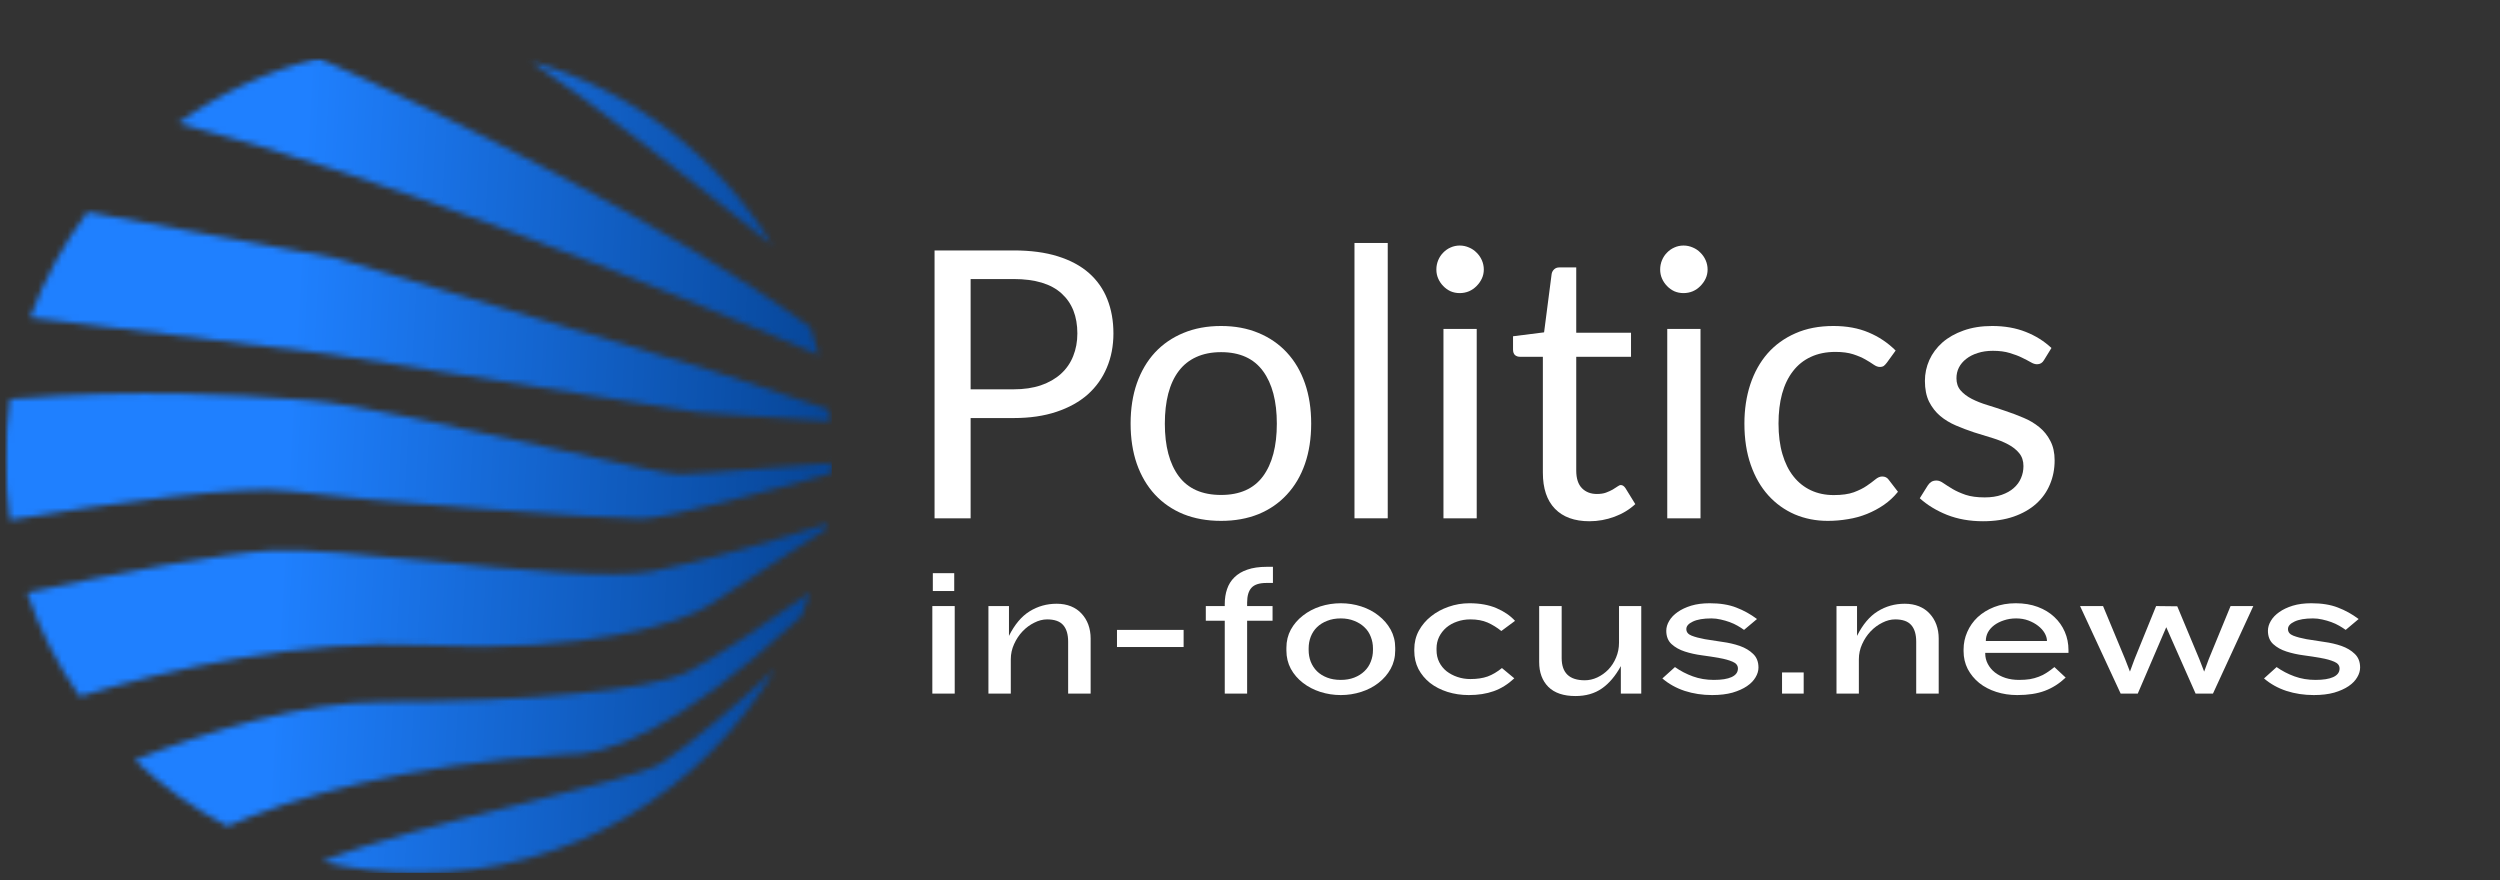
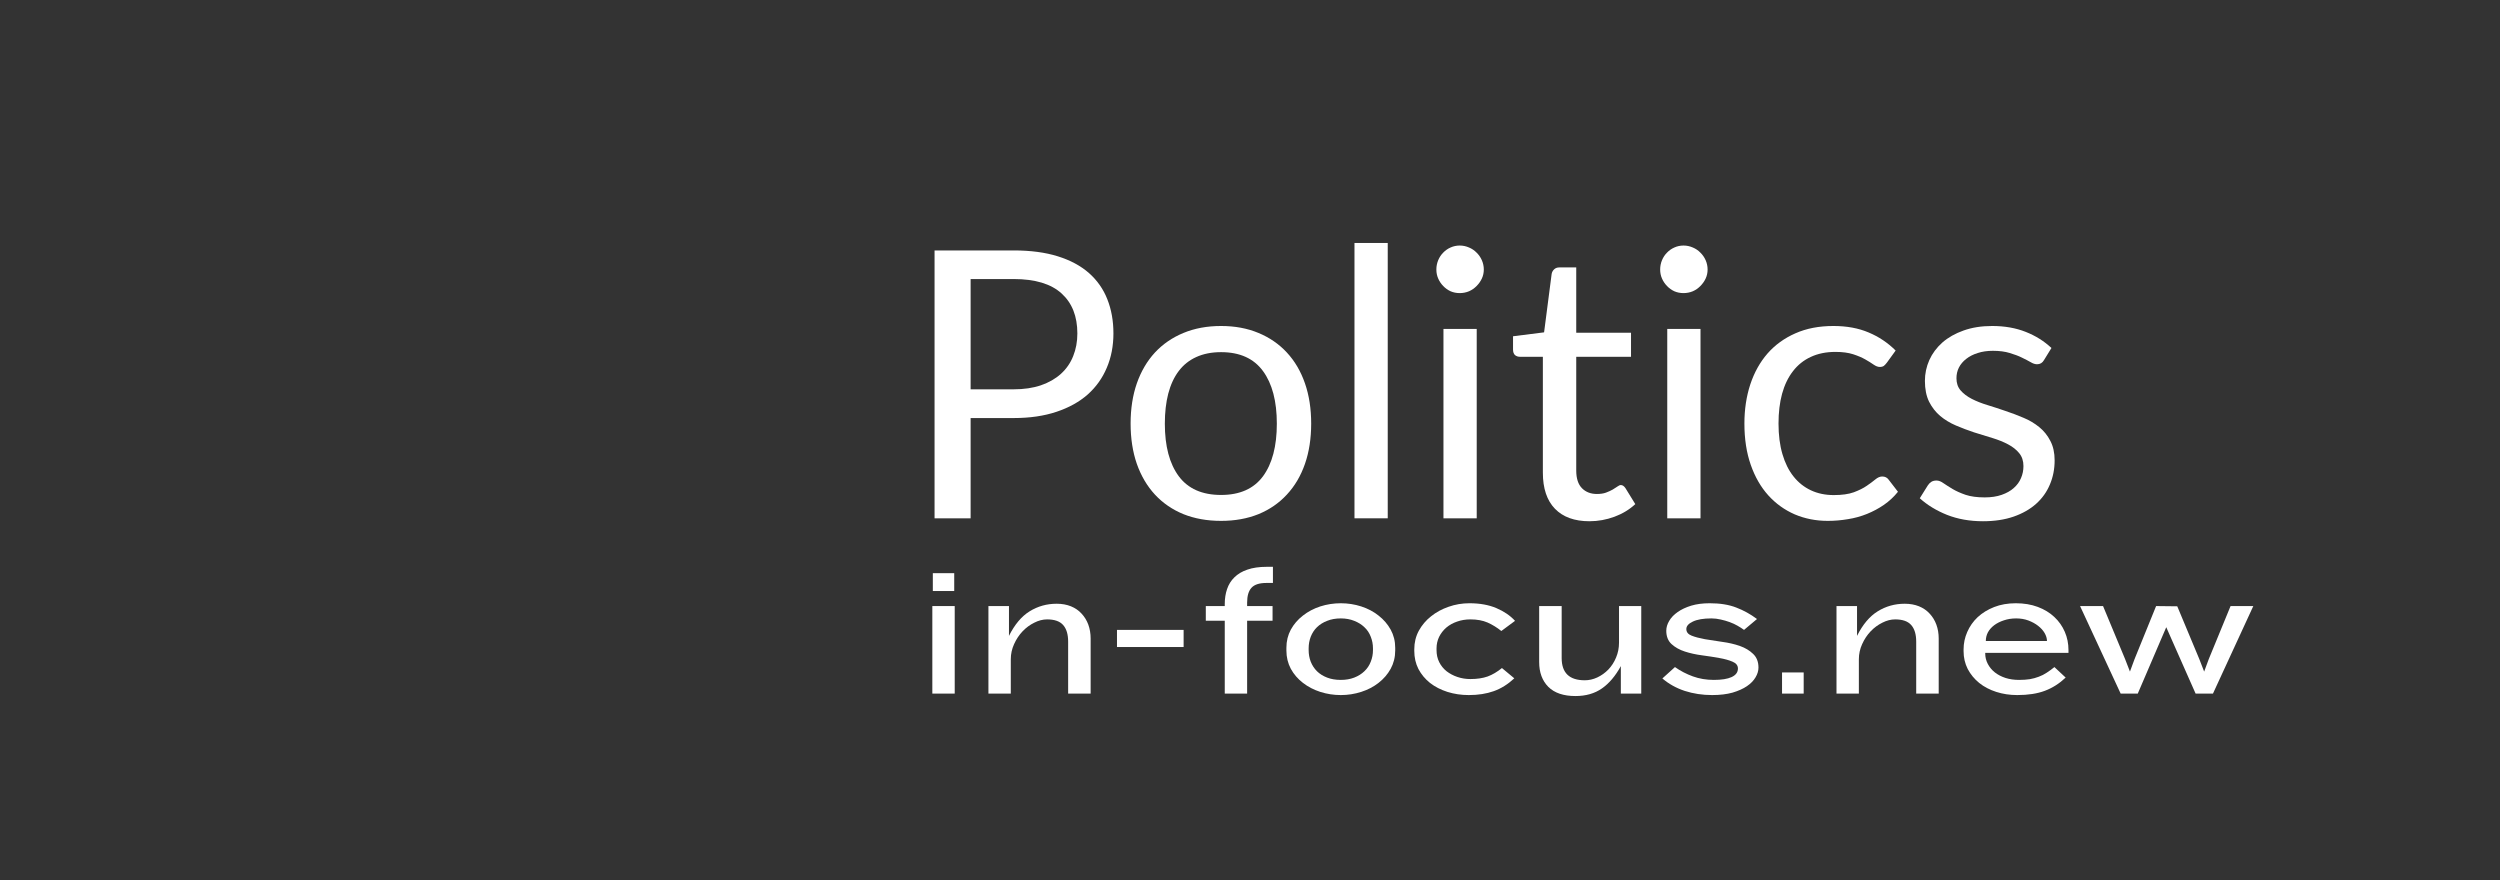
<svg xmlns="http://www.w3.org/2000/svg" width="426" height="150" viewBox="0 0 426 150" fill="none">
  <rect x="0" y="0" width="426" height="150" fill="#333333" stroke="none" />
  <mask id="mask0_1_679" style="mask-type:luminance" maskUnits="userSpaceOnUse" x="0" y="9" width="142" height="141">
-     <path d="M0.609 9.917H141.984V149.297H0.609V9.917Z" fill="white" />
-   </mask>
+     </mask>
  <g mask="url(#mask0_1_679)">
    <mask id="mask1_1_679" style="mask-type:luminance" maskUnits="userSpaceOnUse" x="0" y="9" width="142" height="140">
      <path fill-rule="evenodd" clip-rule="evenodd" d="M90.505 10.49C107.823 15.375 122.438 26.719 131.578 41.755C119.036 31.677 99.969 16.719 90.505 10.49ZM54.307 9.917C45.552 12.088 37.443 15.901 30.328 21.005C65.031 29.943 111.099 48.266 139.516 60.495C139.099 58.901 138.63 57.328 138.109 55.776C113.943 38.13 74.948 19.088 54.307 9.917ZM141.781 78.922C141.781 79.49 141.766 80.057 141.75 80.625C131.635 83.51 113.469 88.401 109.25 88.401C103.641 88.401 62.802 85.484 49.344 83.688C41.245 82.609 19.104 85.693 1.625 88.62C1.13 85.255 0.875 81.807 0.875 78.302C0.875 74.807 1.13 71.37 1.62 68.01C24.312 66.188 40.203 67.328 50.495 68.062L50.5 68.068C51.188 68.115 51.844 68.162 52.484 68.208C59.943 68.729 78.693 72.932 93.922 76.349C104.807 78.787 113.891 80.823 115.76 80.823C117.708 80.823 123.646 80.344 129.953 79.833C134.073 79.5 138.354 79.156 141.781 78.922ZM111.047 97.375C119.646 95.787 133.229 91.724 140.938 89.255C140.891 89.557 140.844 89.859 140.792 90.156L120.693 103.208C116.208 106.052 100.229 111.375 72.229 109.943C51.615 108.885 29.005 113.922 13.588 118.682C9.812 113.292 6.771 107.349 4.609 101C19.26 97.719 38.401 94.208 46.427 93.787C51.906 93.5 62.339 94.526 73.422 95.625C88.193 97.083 104.125 98.656 111.047 97.375ZM22.927 129.5C27.635 133.953 32.958 137.766 38.755 140.792C49.349 136.089 68.766 130.198 96.37 128.557C103.135 128.776 115.005 124.974 136.531 105.052C137.083 103.708 137.599 102.339 138.068 100.953C130.984 105.943 120.948 112.766 116.88 114.651C110.599 117.568 90.177 119.589 65.271 119.589C51.677 119.589 35.292 124.604 22.927 129.5ZM71.333 148.76C65.667 148.76 60.161 148.094 54.885 146.828C62.458 143.573 76.516 140.063 88.969 136.948C100.271 134.12 110.25 131.63 112.844 129.964C117.13 127.203 126.021 119.74 132.089 113.995C119.844 134.797 97.219 148.76 71.333 148.76ZM141.49 71.812L118.677 70.224L56.297 60.354L5.135 54.12C7.51 47.62 10.818 41.568 14.891 36.125L57.193 43.974L121.594 63.271L141.276 69.787C141.359 70.458 141.432 71.135 141.49 71.812Z" fill="white" />
    </mask>
    <g mask="url(#mask1_1_679)">
      <path d="M0.875 9.917V148.76H141.781V9.917H0.875Z" fill="url(#paint0_linear_1_679)" />
    </g>
  </g>
  <path d="M158.954 100.71V97.669H162.6V100.71H158.954ZM158.87 118.189V103.273H162.683V118.189H158.87Z" fill="white" />
  <path d="M182.011 118.189V109.335C182.011 108.085 181.725 107.143 181.157 106.502C180.6 105.867 179.688 105.544 178.428 105.544C177.704 105.544 176.975 105.731 176.24 106.106C175.501 106.471 174.834 106.96 174.24 107.585C173.657 108.2 173.178 108.919 172.803 109.752C172.428 110.575 172.24 111.434 172.24 112.335V118.189H168.428V103.273H171.928V108.356C172.897 106.413 174.074 105.018 175.449 104.169C176.834 103.309 178.371 102.877 180.053 102.877C180.954 102.877 181.766 103.023 182.49 103.314C183.209 103.606 183.813 104.023 184.303 104.564C184.803 105.096 185.183 105.721 185.449 106.439C185.709 107.163 185.845 107.95 185.845 108.794V118.189H182.011Z" fill="white" />
  <path d="M190.334 110.252V107.335H201.688V110.252H190.334Z" fill="white" />
  <path d="M212.511 105.773V118.189H208.698V105.773H205.469V103.273H208.698V102.939C208.698 101.997 208.829 101.143 209.094 100.377C209.355 99.601 209.771 98.934 210.344 98.377C210.912 97.809 211.646 97.372 212.553 97.064C213.454 96.747 214.558 96.585 215.865 96.585H216.907V99.335H215.803C214.605 99.335 213.761 99.606 213.261 100.148C212.761 100.689 212.511 101.533 212.511 102.669V103.273H216.844V105.773H212.511Z" fill="white" />
  <path d="M237.744 110.856C237.744 111.981 237.484 113.018 236.974 113.96C236.458 114.893 235.77 115.689 234.911 116.356C234.062 117.023 233.078 117.538 231.953 117.898C230.838 118.257 229.682 118.439 228.474 118.439C227.265 118.439 226.099 118.257 224.974 117.898C223.859 117.538 222.875 117.023 222.015 116.356C221.151 115.689 220.463 114.893 219.953 113.96C219.453 113.018 219.203 111.981 219.203 110.856V110.377C219.203 109.252 219.453 108.226 219.953 107.294C220.463 106.367 221.151 105.564 222.015 104.898C222.875 104.221 223.859 103.7 224.974 103.335C226.099 102.976 227.265 102.794 228.474 102.794C229.682 102.794 230.838 102.976 231.953 103.335C233.078 103.7 234.062 104.221 234.911 104.898C235.77 105.564 236.458 106.367 236.974 107.294C237.484 108.226 237.744 109.252 237.744 110.377V110.856ZM233.953 110.481C233.953 109.788 233.828 109.127 233.578 108.502C233.338 107.867 232.979 107.325 232.494 106.877C232.02 106.419 231.442 106.059 230.765 105.794C230.083 105.518 229.317 105.377 228.474 105.377C227.599 105.377 226.817 105.518 226.14 105.794C225.458 106.059 224.88 106.419 224.411 106.877C223.953 107.325 223.599 107.867 223.349 108.502C223.109 109.127 222.994 109.788 222.994 110.481V110.773C222.994 111.471 223.109 112.127 223.349 112.752C223.599 113.377 223.953 113.919 224.411 114.377C224.88 114.835 225.458 115.2 226.14 115.46C226.817 115.726 227.599 115.856 228.474 115.856C229.317 115.856 230.083 115.726 230.765 115.46C231.442 115.2 232.02 114.835 232.494 114.377C232.979 113.919 233.338 113.377 233.578 112.752C233.828 112.127 233.953 111.471 233.953 110.773V110.481Z" fill="white" />
  <path d="M258.036 115.585C256.952 116.601 255.786 117.33 254.536 117.773C253.296 118.216 251.879 118.439 250.286 118.439C248.994 118.439 247.775 118.257 246.64 117.898C245.515 117.538 244.525 117.033 243.681 116.377C242.848 115.71 242.187 114.919 241.702 114.002C241.228 113.075 240.994 112.038 240.994 110.898V110.648C240.994 109.497 241.249 108.439 241.765 107.481C242.291 106.523 242.984 105.705 243.848 105.023C244.707 104.33 245.702 103.788 246.827 103.398C247.963 102.997 249.15 102.794 250.39 102.794C252.166 102.794 253.702 103.075 254.994 103.627C256.296 104.184 257.353 104.908 258.161 105.794L255.827 107.523C255.088 106.929 254.312 106.45 253.494 106.085C252.671 105.726 251.692 105.544 250.556 105.544C249.749 105.544 248.994 105.669 248.286 105.919C247.588 106.158 246.978 106.497 246.452 106.939C245.937 107.387 245.525 107.913 245.223 108.523C244.931 109.137 244.786 109.788 244.786 110.481V110.773C244.786 111.538 244.937 112.226 245.244 112.835C245.546 113.434 245.963 113.95 246.494 114.377C247.036 114.794 247.65 115.122 248.348 115.356C249.056 115.596 249.791 115.71 250.556 115.71C251.692 115.71 252.671 115.564 253.494 115.273C254.312 114.971 255.124 114.492 255.931 113.835L258.036 115.585Z" fill="white" />
  <path d="M276.191 118.189V113.502C275.274 115.184 274.196 116.455 272.962 117.314C271.722 118.179 270.222 118.606 268.462 118.606C266.431 118.606 264.889 118.085 263.837 117.044C262.795 115.992 262.274 114.58 262.274 112.814V103.273H266.108V112.127C266.108 114.658 267.42 115.919 270.045 115.919C270.764 115.919 271.472 115.762 272.17 115.439C272.879 115.106 273.509 114.658 274.066 114.085C274.618 113.502 275.056 112.825 275.379 112.044C275.712 111.252 275.879 110.413 275.879 109.523V103.273H279.67V118.189H276.191Z" fill="white" />
  <path d="M297.184 107.335C296.861 107.101 296.497 106.867 296.08 106.627C295.674 106.393 295.226 106.184 294.726 106.002C294.236 105.825 293.731 105.679 293.205 105.564C292.674 105.439 292.148 105.377 291.622 105.377C290.257 105.377 289.205 105.559 288.455 105.919C287.716 106.268 287.351 106.689 287.351 107.189C287.351 107.705 287.648 108.08 288.247 108.314C288.856 108.554 289.611 108.752 290.518 108.919C291.434 109.075 292.419 109.226 293.476 109.377C294.544 109.518 295.538 109.747 296.455 110.064C297.372 110.387 298.127 110.835 298.726 111.419C299.335 111.992 299.643 112.768 299.643 113.752C299.643 114.309 299.476 114.867 299.143 115.419C298.82 115.976 298.335 116.476 297.684 116.919C297.028 117.367 296.21 117.731 295.226 118.023C294.236 118.299 293.08 118.439 291.747 118.439C290.091 118.439 288.538 118.2 287.08 117.731C285.622 117.247 284.351 116.538 283.268 115.606L285.413 113.669C286.341 114.325 287.356 114.851 288.455 115.252C289.565 115.658 290.757 115.856 292.038 115.856C293.341 115.856 294.351 115.7 295.059 115.377C295.778 115.044 296.143 114.559 296.143 113.919C296.143 113.393 295.835 113.002 295.226 112.752C294.627 112.492 293.877 112.283 292.976 112.127C292.07 111.96 291.091 111.809 290.038 111.669C288.981 111.533 288.002 111.314 287.101 111.023C286.195 110.731 285.44 110.309 284.83 109.752C284.231 109.2 283.934 108.439 283.934 107.481C283.934 106.913 284.101 106.351 284.434 105.794C284.768 105.226 285.247 104.726 285.872 104.294C286.497 103.851 287.257 103.492 288.163 103.21C289.08 102.934 290.132 102.794 291.33 102.794C293.106 102.794 294.611 103.038 295.851 103.523C297.101 103.997 298.278 104.648 299.393 105.481L297.184 107.335Z" fill="white" />
  <path d="M303.66 118.189V114.585H307.347V118.189H303.66Z" fill="white" />
  <path d="M326.521 118.189V109.335C326.521 108.085 326.235 107.143 325.667 106.502C325.11 105.867 324.198 105.544 322.938 105.544C322.214 105.544 321.485 105.731 320.75 106.106C320.011 106.471 319.344 106.96 318.75 107.585C318.167 108.2 317.688 108.919 317.313 109.752C316.938 110.575 316.75 111.434 316.75 112.335V118.189H312.938V103.273H316.438V108.356C317.407 106.413 318.584 105.018 319.959 104.169C321.344 103.309 322.881 102.877 324.563 102.877C325.464 102.877 326.276 103.023 327 103.314C327.719 103.606 328.323 104.023 328.813 104.564C329.313 105.096 329.693 105.721 329.959 106.439C330.219 107.163 330.355 107.95 330.355 108.794V118.189H326.521Z" fill="white" />
  <path d="M338.282 111.252V111.335C338.282 111.976 338.427 112.575 338.719 113.127C339.011 113.684 339.407 114.163 339.907 114.564C340.417 114.971 341.032 115.288 341.74 115.523C342.448 115.747 343.219 115.856 344.052 115.856C344.73 115.856 345.344 115.814 345.886 115.731C346.427 115.637 346.933 115.497 347.407 115.314C347.891 115.137 348.344 114.908 348.761 114.627C349.188 114.351 349.625 114.033 350.073 113.669L351.99 115.46C350.917 116.476 349.74 117.226 348.448 117.71C347.167 118.195 345.599 118.439 343.74 118.439C342.459 118.439 341.266 118.257 340.157 117.898C339.042 117.538 338.079 117.033 337.261 116.377C336.438 115.71 335.787 114.919 335.302 114.002C334.829 113.075 334.594 112.059 334.594 110.96V110.669C334.594 109.627 334.802 108.637 335.219 107.689C335.636 106.731 336.224 105.893 336.99 105.169C337.766 104.45 338.704 103.872 339.802 103.439C340.896 103.012 342.125 102.794 343.49 102.794C344.875 102.794 346.125 103.002 347.24 103.419C348.349 103.835 349.287 104.408 350.052 105.127C350.829 105.851 351.427 106.7 351.844 107.669C352.261 108.627 352.469 109.663 352.469 110.773V111.252H338.282ZM348.802 109.21C348.802 108.783 348.667 108.335 348.407 107.877C348.141 107.419 347.771 107.012 347.302 106.648C346.829 106.273 346.271 105.971 345.636 105.731C345.011 105.497 344.313 105.377 343.552 105.377C342.787 105.377 342.084 105.492 341.448 105.71C340.808 105.919 340.261 106.2 339.802 106.544C339.344 106.893 338.99 107.294 338.74 107.752C338.5 108.21 338.386 108.7 338.386 109.21V109.231H348.802V109.21Z" fill="white" />
  <path d="M377.089 118.189H374.131L370.047 108.96L369.131 106.877L368.235 108.96L364.276 118.189H361.36L354.443 103.273H358.36L362.11 112.294L362.943 114.439L363.735 112.294L367.401 103.273L371.006 103.314L374.756 112.294L375.589 114.439L376.381 112.294L380.089 103.273H383.964L377.089 118.189Z" fill="white" />
-   <path d="M399.705 107.335C399.382 107.101 399.017 106.867 398.601 106.627C398.194 106.393 397.747 106.184 397.247 106.002C396.757 105.825 396.252 105.679 395.726 105.564C395.194 105.439 394.668 105.377 394.142 105.377C392.778 105.377 391.726 105.559 390.976 105.919C390.236 106.268 389.872 106.689 389.872 107.189C389.872 107.705 390.168 108.08 390.767 108.314C391.377 108.554 392.132 108.752 393.038 108.919C393.955 109.075 394.939 109.226 395.997 109.377C397.064 109.518 398.059 109.747 398.976 110.064C399.892 110.387 400.648 110.835 401.247 111.419C401.856 111.992 402.163 112.768 402.163 113.752C402.163 114.309 401.997 114.867 401.663 115.419C401.34 115.976 400.856 116.476 400.205 116.919C399.549 117.367 398.731 117.731 397.747 118.023C396.757 118.299 395.601 118.439 394.267 118.439C392.611 118.439 391.059 118.2 389.601 117.731C388.142 117.247 386.872 116.538 385.788 115.606L387.934 113.669C388.861 114.325 389.877 114.851 390.976 115.252C392.085 115.658 393.278 115.856 394.559 115.856C395.861 115.856 396.872 115.7 397.58 115.377C398.299 115.044 398.663 114.559 398.663 113.919C398.663 113.393 398.356 113.002 397.747 112.752C397.148 112.492 396.398 112.283 395.497 112.127C394.59 111.96 393.611 111.809 392.559 111.669C391.502 111.533 390.523 111.314 389.622 111.023C388.715 110.731 387.96 110.309 387.351 109.752C386.752 109.2 386.455 108.439 386.455 107.481C386.455 106.913 386.622 106.351 386.955 105.794C387.288 105.226 387.767 104.726 388.392 104.294C389.017 103.851 389.778 103.492 390.684 103.21C391.601 102.934 392.653 102.794 393.851 102.794C395.627 102.794 397.132 103.038 398.372 103.523C399.622 103.997 400.799 104.648 401.913 105.481L399.705 107.335Z" fill="white" />
  <path d="M172.728 66.34C174.478 66.34 176.024 66.111 177.373 65.653C178.733 65.184 179.873 64.528 180.79 63.694C181.717 62.851 182.415 61.84 182.873 60.674C183.342 59.507 183.582 58.226 183.582 56.819C183.582 53.903 182.686 51.632 180.894 50.007C179.103 48.371 176.379 47.549 172.728 47.549H165.394V66.34H172.728ZM172.728 42.674C175.613 42.674 178.123 43.007 180.248 43.674C182.384 44.34 184.155 45.293 185.561 46.528C186.962 47.767 188.004 49.252 188.686 50.986C189.379 52.726 189.728 54.668 189.728 56.819C189.728 58.944 189.353 60.892 188.603 62.653C187.863 64.418 186.78 65.939 185.353 67.215C183.92 68.481 182.144 69.465 180.019 70.174C177.905 70.882 175.478 71.236 172.728 71.236H165.394V88.32H159.248V42.674H172.728Z" fill="white" />
  <path d="M208.072 55.549C210.431 55.549 212.556 55.944 214.447 56.736C216.332 57.517 217.947 58.627 219.28 60.069C220.624 61.517 221.655 63.267 222.364 65.32C223.072 67.361 223.426 69.648 223.426 72.174C223.426 74.715 223.072 77.007 222.364 79.049C221.655 81.09 220.624 82.835 219.28 84.278C217.947 85.726 216.332 86.835 214.447 87.611C212.556 88.372 210.431 88.757 208.072 88.757C205.697 88.757 203.556 88.372 201.655 87.611C199.765 86.835 198.145 85.726 196.801 84.278C195.468 82.835 194.437 81.09 193.718 79.049C193.009 77.007 192.655 74.715 192.655 72.174C192.655 69.648 193.009 67.361 193.718 65.32C194.437 63.267 195.468 61.517 196.801 60.069C198.145 58.627 199.765 57.517 201.655 56.736C203.556 55.944 205.697 55.549 208.072 55.549ZM208.072 84.34C211.265 84.34 213.645 83.278 215.218 81.153C216.785 79.017 217.572 76.028 217.572 72.195C217.572 68.361 216.785 65.377 215.218 63.236C213.645 61.085 211.265 60.007 208.072 60.007C206.457 60.007 205.051 60.288 203.843 60.84C202.645 61.382 201.655 62.174 200.864 63.215C200.072 64.257 199.473 65.543 199.072 67.07C198.681 68.585 198.489 70.293 198.489 72.195C198.489 76.028 199.28 79.017 200.864 81.153C202.447 83.278 204.848 84.34 208.072 84.34Z" fill="white" />
  <path d="M236.47 41.403V88.32H230.804V41.403H236.47Z" fill="white" />
  <path d="M251.632 56.049V88.32H245.966V56.049H251.632ZM252.841 45.924C252.841 46.481 252.726 46.997 252.507 47.465C252.284 47.939 251.987 48.361 251.612 48.736C251.247 49.111 250.82 49.413 250.32 49.632C249.82 49.84 249.289 49.944 248.737 49.944C248.179 49.944 247.659 49.84 247.174 49.632C246.7 49.413 246.284 49.111 245.924 48.736C245.56 48.361 245.278 47.939 245.07 47.465C244.862 46.997 244.757 46.481 244.757 45.924C244.757 45.372 244.862 44.84 245.07 44.34C245.278 43.84 245.56 43.413 245.924 43.049C246.284 42.674 246.7 42.382 247.174 42.174C247.659 41.955 248.179 41.84 248.737 41.84C249.289 41.84 249.82 41.955 250.32 42.174C250.82 42.382 251.247 42.674 251.612 43.049C251.987 43.413 252.284 43.84 252.507 44.34C252.726 44.84 252.841 45.372 252.841 45.924Z" fill="white" />
  <path d="M270.841 88.82C268.3 88.82 266.341 88.111 264.966 86.695C263.591 85.278 262.904 83.231 262.904 80.549V60.799H259.029C258.68 60.799 258.388 60.705 258.154 60.507C257.93 60.299 257.82 59.981 257.82 59.549V57.299L263.112 56.632L264.404 46.653C264.471 46.335 264.617 46.08 264.841 45.882C265.06 45.674 265.352 45.569 265.716 45.569H268.591V56.694H277.925V60.799H268.591V80.174C268.591 81.523 268.914 82.528 269.57 83.195C270.221 83.851 271.07 84.174 272.112 84.174C272.706 84.174 273.221 84.101 273.654 83.945C274.096 83.778 274.477 83.606 274.8 83.424C275.117 83.231 275.388 83.059 275.612 82.903C275.831 82.736 276.029 82.653 276.195 82.653C276.487 82.653 276.747 82.835 276.987 83.195L278.654 85.903C277.664 86.82 276.487 87.538 275.112 88.049C273.737 88.559 272.31 88.82 270.841 88.82Z" fill="white" />
  <path d="M289.767 56.049V88.32H284.1V56.049H289.767ZM290.975 45.924C290.975 46.481 290.861 46.997 290.642 47.465C290.418 47.939 290.121 48.361 289.746 48.736C289.382 49.111 288.955 49.413 288.455 49.632C287.955 49.84 287.423 49.944 286.871 49.944C286.314 49.944 285.793 49.84 285.309 49.632C284.835 49.413 284.418 49.111 284.059 48.736C283.694 48.361 283.413 47.939 283.205 47.465C282.996 46.997 282.892 46.481 282.892 45.924C282.892 45.372 282.996 44.84 283.205 44.34C283.413 43.84 283.694 43.413 284.059 43.049C284.418 42.674 284.835 42.382 285.309 42.174C285.793 41.955 286.314 41.84 286.871 41.84C287.423 41.84 287.955 41.955 288.455 42.174C288.955 42.382 289.382 42.674 289.746 43.049C290.121 43.413 290.418 43.84 290.642 44.34C290.861 44.84 290.975 45.372 290.975 45.924Z" fill="white" />
  <path d="M321.538 61.778C321.356 62.017 321.184 62.205 321.017 62.34C320.851 62.465 320.611 62.528 320.309 62.528C320.002 62.528 319.653 62.398 319.267 62.132C318.877 61.856 318.398 61.559 317.83 61.236C317.273 60.918 316.585 60.627 315.767 60.361C314.96 60.101 313.96 59.965 312.767 59.965C311.169 59.965 309.767 60.252 308.559 60.819C307.351 61.377 306.335 62.189 305.517 63.257C304.695 64.314 304.08 65.601 303.663 67.111C303.257 68.611 303.059 70.299 303.059 72.174C303.059 74.121 303.278 75.856 303.726 77.382C304.169 78.898 304.799 80.168 305.622 81.195C306.439 82.226 307.424 83.007 308.58 83.549C309.731 84.09 311.028 84.361 312.476 84.361C313.861 84.361 315.002 84.205 315.892 83.882C316.778 83.549 317.517 83.184 318.101 82.778C318.684 82.377 319.169 82.017 319.559 81.695C319.96 81.361 320.351 81.195 320.726 81.195C321.195 81.195 321.559 81.371 321.809 81.715L323.413 83.799C322.705 84.674 321.903 85.418 321.017 86.028C320.127 86.642 319.169 87.153 318.142 87.57C317.111 87.986 316.028 88.288 314.892 88.465C313.767 88.658 312.622 88.757 311.455 88.757C309.439 88.757 307.564 88.387 305.83 87.653C304.106 86.903 302.606 85.83 301.33 84.424C300.049 83.007 299.049 81.273 298.33 79.215C297.606 77.148 297.247 74.799 297.247 72.174C297.247 69.773 297.58 67.549 298.247 65.507C298.924 63.465 299.903 61.71 301.184 60.236C302.476 58.767 304.059 57.621 305.934 56.799C307.809 55.965 309.965 55.549 312.413 55.549C314.689 55.549 316.689 55.918 318.413 56.653C320.148 57.377 321.684 58.403 323.017 59.736L321.538 61.778Z" fill="white" />
  <path d="M348.296 61.361C348.031 61.835 347.635 62.069 347.109 62.069C346.786 62.069 346.427 61.955 346.026 61.715C345.619 61.481 345.13 61.226 344.546 60.944C343.963 60.653 343.265 60.392 342.463 60.153C341.656 59.903 340.698 59.778 339.588 59.778C338.63 59.778 337.765 59.903 337.005 60.153C336.239 60.392 335.588 60.726 335.046 61.153C334.505 61.569 334.088 62.064 333.796 62.632C333.515 63.189 333.38 63.799 333.38 64.465C333.38 65.288 333.614 65.976 334.088 66.528C334.573 67.085 335.203 67.564 335.984 67.965C336.776 68.371 337.671 68.726 338.671 69.028C339.671 69.335 340.692 69.668 341.734 70.028C342.786 70.377 343.817 70.767 344.817 71.195C345.817 71.611 346.703 72.142 347.484 72.778C348.276 73.418 348.906 74.205 349.38 75.132C349.864 76.049 350.109 77.153 350.109 78.445C350.109 79.934 349.838 81.309 349.296 82.57C348.765 83.835 347.984 84.934 346.942 85.861C345.911 86.778 344.64 87.502 343.13 88.028C341.614 88.554 339.869 88.82 337.901 88.82C335.651 88.82 333.609 88.455 331.776 87.736C329.953 87.002 328.406 86.059 327.13 84.903L328.484 82.736C328.651 82.476 328.849 82.267 329.088 82.111C329.323 81.96 329.619 81.882 329.984 81.882C330.359 81.882 330.755 82.038 331.171 82.34C331.599 82.632 332.114 82.96 332.713 83.32C333.323 83.684 334.067 84.017 334.942 84.32C335.817 84.611 336.901 84.757 338.192 84.757C339.302 84.757 340.265 84.611 341.088 84.32C341.921 84.028 342.609 83.642 343.151 83.153C343.703 82.668 344.114 82.106 344.38 81.465C344.656 80.83 344.796 80.148 344.796 79.424C344.796 78.538 344.552 77.799 344.067 77.215C343.593 76.632 342.963 76.132 342.171 75.715C341.39 75.299 340.494 74.939 339.484 74.632C338.468 74.33 337.432 74.007 336.38 73.674C335.338 73.33 334.307 72.939 333.296 72.507C332.296 72.08 331.401 71.538 330.609 70.882C329.828 70.215 329.198 69.403 328.713 68.445C328.239 67.476 328.005 66.293 328.005 64.903C328.005 63.668 328.255 62.486 328.755 61.361C329.265 60.226 330.01 59.226 330.984 58.361C331.968 57.502 333.171 56.819 334.588 56.319C336.015 55.809 337.64 55.549 339.463 55.549C341.588 55.549 343.489 55.882 345.171 56.549C346.864 57.215 348.328 58.132 349.567 59.299L348.296 61.361Z" fill="white" />
  <defs>
    <linearGradient id="paint0_linear_1_679" x1="-2.739" y1="73.981" x2="145.531" y2="82.347" gradientUnits="userSpaceOnUse">
      <stop stop-color="#1F80FF" />
      <stop offset="0.053" stop-color="#1F80FF" />
      <stop offset="0.25" stop-color="#1F80FF" />
      <stop offset="0.312" stop-color="#1F80FF" />
      <stop offset="0.344" stop-color="#1F80FF" />
      <stop offset="0.352" stop-color="#1F80FF" />
      <stop offset="0.355" stop-color="#1F7FFD" />
      <stop offset="0.359" stop-color="#1E7FFD" />
      <stop offset="0.363" stop-color="#1E7EFC" />
      <stop offset="0.367" stop-color="#1E7EFB" />
      <stop offset="0.371" stop-color="#1E7EFB" />
      <stop offset="0.375" stop-color="#1E7DFA" />
      <stop offset="0.379" stop-color="#1E7DF9" />
      <stop offset="0.383" stop-color="#1E7CF9" />
      <stop offset="0.387" stop-color="#1D7CF8" />
      <stop offset="0.391" stop-color="#1D7CF7" />
      <stop offset="0.395" stop-color="#1D7BF7" />
      <stop offset="0.398" stop-color="#1D7BF6" />
      <stop offset="0.402" stop-color="#1D7BF5" />
      <stop offset="0.406" stop-color="#1D7AF5" />
      <stop offset="0.41" stop-color="#1C7AF4" />
      <stop offset="0.414" stop-color="#1C7AF3" />
      <stop offset="0.418" stop-color="#1C79F3" />
      <stop offset="0.422" stop-color="#1C79F2" />
      <stop offset="0.426" stop-color="#1C78F1" />
      <stop offset="0.43" stop-color="#1C78F1" />
      <stop offset="0.434" stop-color="#1C78F0" />
      <stop offset="0.438" stop-color="#1B77F0" />
      <stop offset="0.441" stop-color="#1B77EF" />
      <stop offset="0.445" stop-color="#1B77EE" />
      <stop offset="0.449" stop-color="#1B76EE" />
      <stop offset="0.453" stop-color="#1B76ED" />
      <stop offset="0.457" stop-color="#1B75EC" />
      <stop offset="0.461" stop-color="#1A75EC" />
      <stop offset="0.465" stop-color="#1A75EB" />
      <stop offset="0.469" stop-color="#1A74EA" />
      <stop offset="0.473" stop-color="#1A74EA" />
      <stop offset="0.477" stop-color="#1A74E9" />
      <stop offset="0.48" stop-color="#1A73E8" />
      <stop offset="0.484" stop-color="#1A73E8" />
      <stop offset="0.488" stop-color="#1972E7" />
      <stop offset="0.492" stop-color="#1972E6" />
      <stop offset="0.496" stop-color="#1972E6" />
      <stop offset="0.5" stop-color="#1971E5" />
      <stop offset="0.504" stop-color="#1971E4" />
      <stop offset="0.508" stop-color="#1971E4" />
      <stop offset="0.512" stop-color="#1870E3" />
      <stop offset="0.516" stop-color="#1870E2" />
      <stop offset="0.52" stop-color="#186FE2" />
      <stop offset="0.523" stop-color="#186FE1" />
      <stop offset="0.527" stop-color="#186FE0" />
      <stop offset="0.531" stop-color="#186EE0" />
      <stop offset="0.535" stop-color="#186EDF" />
      <stop offset="0.539" stop-color="#176EDE" />
      <stop offset="0.543" stop-color="#176DDE" />
      <stop offset="0.547" stop-color="#176DDD" />
      <stop offset="0.551" stop-color="#176CDC" />
      <stop offset="0.555" stop-color="#176CDC" />
      <stop offset="0.559" stop-color="#176CDB" />
      <stop offset="0.562" stop-color="#166BDA" />
      <stop offset="0.566" stop-color="#166BDA" />
      <stop offset="0.57" stop-color="#166BD9" />
      <stop offset="0.574" stop-color="#166AD8" />
      <stop offset="0.578" stop-color="#166AD8" />
      <stop offset="0.582" stop-color="#166AD7" />
      <stop offset="0.586" stop-color="#1669D6" />
      <stop offset="0.59" stop-color="#1569D6" />
      <stop offset="0.594" stop-color="#1568D5" />
      <stop offset="0.598" stop-color="#1568D4" />
      <stop offset="0.602" stop-color="#1568D4" />
      <stop offset="0.605" stop-color="#1567D3" />
      <stop offset="0.609" stop-color="#1567D2" />
      <stop offset="0.613" stop-color="#1467D2" />
      <stop offset="0.617" stop-color="#1466D1" />
      <stop offset="0.621" stop-color="#1466D1" />
      <stop offset="0.625" stop-color="#1465D0" />
      <stop offset="0.629" stop-color="#1465CF" />
      <stop offset="0.633" stop-color="#1465CF" />
      <stop offset="0.637" stop-color="#1464CE" />
      <stop offset="0.641" stop-color="#1364CD" />
      <stop offset="0.645" stop-color="#1364CD" />
      <stop offset="0.648" stop-color="#1363CC" />
      <stop offset="0.652" stop-color="#1363CB" />
      <stop offset="0.656" stop-color="#1362CB" />
      <stop offset="0.66" stop-color="#1362CA" />
      <stop offset="0.664" stop-color="#1262C9" />
      <stop offset="0.668" stop-color="#1261C9" />
      <stop offset="0.672" stop-color="#1261C8" />
      <stop offset="0.676" stop-color="#1261C7" />
      <stop offset="0.68" stop-color="#1260C7" />
      <stop offset="0.684" stop-color="#1260C6" />
      <stop offset="0.688" stop-color="#125FC5" />
      <stop offset="0.691" stop-color="#115FC5" />
      <stop offset="0.695" stop-color="#115FC4" />
      <stop offset="0.699" stop-color="#115EC3" />
      <stop offset="0.703" stop-color="#115EC3" />
      <stop offset="0.707" stop-color="#115EC2" />
      <stop offset="0.711" stop-color="#115DC1" />
      <stop offset="0.715" stop-color="#105DC1" />
      <stop offset="0.719" stop-color="#105CC0" />
      <stop offset="0.723" stop-color="#105CBF" />
      <stop offset="0.727" stop-color="#105CBF" />
      <stop offset="0.73" stop-color="#105BBE" />
      <stop offset="0.734" stop-color="#105BBD" />
      <stop offset="0.738" stop-color="#105BBD" />
      <stop offset="0.742" stop-color="#0F5ABC" />
      <stop offset="0.746" stop-color="#0F5ABB" />
      <stop offset="0.75" stop-color="#0F5ABB" />
      <stop offset="0.754" stop-color="#0F59BA" />
      <stop offset="0.758" stop-color="#0F59B9" />
      <stop offset="0.762" stop-color="#0F58B9" />
      <stop offset="0.766" stop-color="#0E58B8" />
      <stop offset="0.77" stop-color="#0E58B7" />
      <stop offset="0.773" stop-color="#0E57B7" />
      <stop offset="0.777" stop-color="#0E57B6" />
      <stop offset="0.781" stop-color="#0E57B5" />
      <stop offset="0.785" stop-color="#0E56B5" />
      <stop offset="0.789" stop-color="#0E56B4" />
      <stop offset="0.793" stop-color="#0D55B3" />
      <stop offset="0.797" stop-color="#0D55B3" />
      <stop offset="0.801" stop-color="#0D55B2" />
      <stop offset="0.805" stop-color="#0D54B2" />
      <stop offset="0.809" stop-color="#0D54B1" />
      <stop offset="0.812" stop-color="#0D54B0" />
      <stop offset="0.816" stop-color="#0C53B0" />
      <stop offset="0.82" stop-color="#0C53AF" />
      <stop offset="0.824" stop-color="#0C52AE" />
      <stop offset="0.828" stop-color="#0C52AE" />
      <stop offset="0.832" stop-color="#0C52AD" />
      <stop offset="0.836" stop-color="#0C51AC" />
      <stop offset="0.84" stop-color="#0C51AC" />
      <stop offset="0.844" stop-color="#0B51AB" />
      <stop offset="0.848" stop-color="#0B50AA" />
      <stop offset="0.852" stop-color="#0B50AA" />
      <stop offset="0.855" stop-color="#0B4FA9" />
      <stop offset="0.859" stop-color="#0B4FA8" />
      <stop offset="0.863" stop-color="#0B4FA8" />
      <stop offset="0.867" stop-color="#0A4EA7" />
      <stop offset="0.871" stop-color="#0A4EA6" />
      <stop offset="0.875" stop-color="#0A4EA6" />
      <stop offset="0.879" stop-color="#0A4DA5" />
      <stop offset="0.883" stop-color="#0A4DA4" />
      <stop offset="0.887" stop-color="#0A4CA4" />
      <stop offset="0.891" stop-color="#0A4CA3" />
      <stop offset="0.895" stop-color="#094CA2" />
      <stop offset="0.898" stop-color="#094BA2" />
      <stop offset="0.902" stop-color="#094BA1" />
      <stop offset="0.906" stop-color="#094BA0" />
      <stop offset="0.91" stop-color="#094AA0" />
      <stop offset="0.914" stop-color="#094A9F" />
      <stop offset="0.918" stop-color="#084A9E" />
      <stop offset="0.922" stop-color="#08499E" />
      <stop offset="0.926" stop-color="#08499D" />
      <stop offset="0.93" stop-color="#08489C" />
      <stop offset="0.934" stop-color="#08489C" />
      <stop offset="0.938" stop-color="#08489B" />
      <stop offset="0.941" stop-color="#08479A" />
      <stop offset="0.945" stop-color="#07479A" />
      <stop offset="0.949" stop-color="#074799" />
      <stop offset="0.953" stop-color="#074698" />
      <stop offset="0.957" stop-color="#074698" />
      <stop offset="0.961" stop-color="#074597" />
      <stop offset="0.965" stop-color="#074596" />
      <stop offset="0.969" stop-color="#064596" />
      <stop offset="0.973" stop-color="#064495" />
      <stop offset="0.977" stop-color="#064494" />
      <stop offset="0.98" stop-color="#064494" />
      <stop offset="0.984" stop-color="#064393" />
      <stop offset="0.988" stop-color="#064393" />
      <stop offset="0.992" stop-color="#064292" />
      <stop offset="0.996" stop-color="#054291" />
      <stop offset="1" stop-color="#054291" />
    </linearGradient>
  </defs>
</svg>